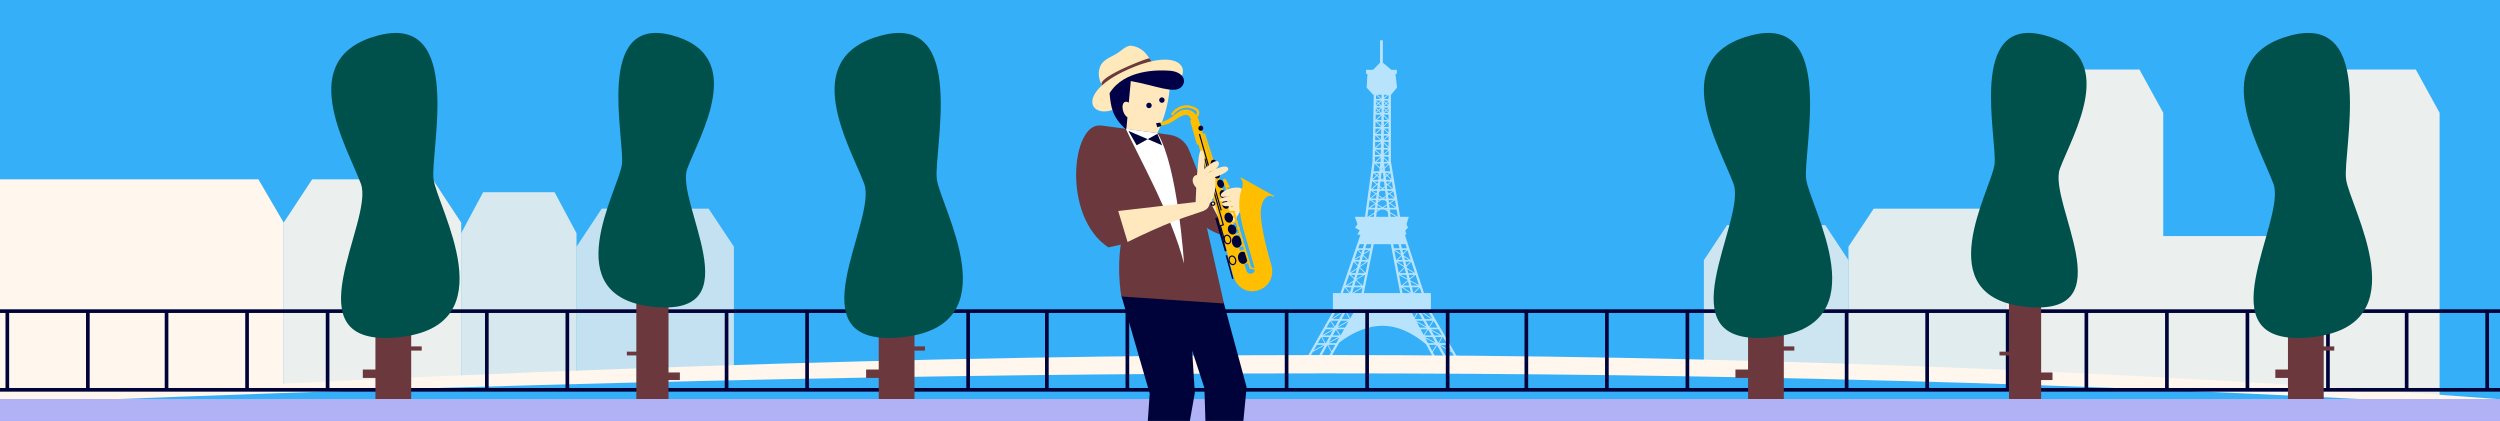
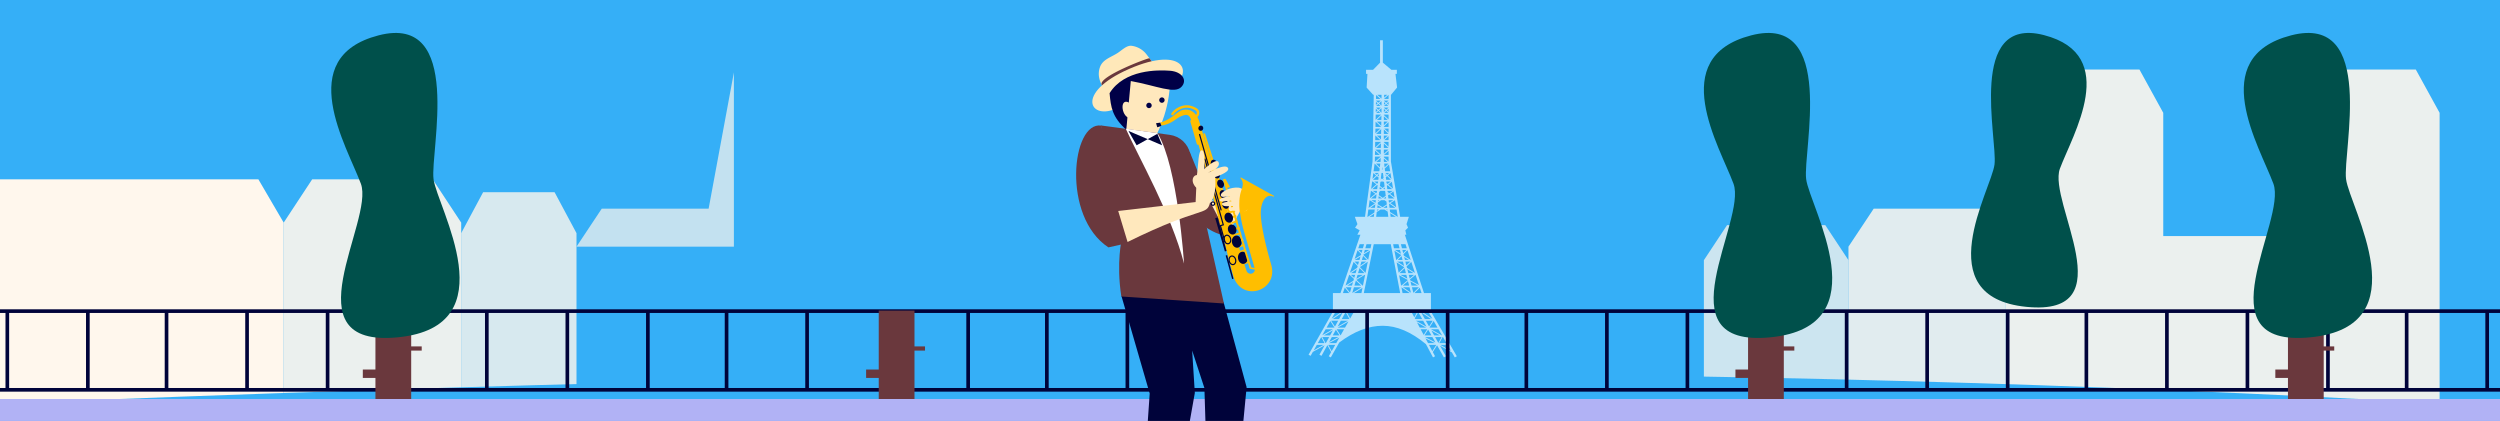
<svg xmlns="http://www.w3.org/2000/svg" height="230" width="1366">
  <g fill="none" fill-rule="evenodd">
    <path d="m0 0h1366v230h-1366z" fill="#35aff7" />
    <path d="m755.59 22-.001 12.325h.109l4.567 3.825h2.975v2.21h-.76l.878 7.461-3.283 3.96h-.083v36.454l5.043 30.24h4.75l-1.26 4.005.835 1.945-1.492 1.441.557 2.384h-.815l10.461 31.875h3.784l-.001 10.144 14.152 24.386-1.103.64-1.587-2.736-6.516-3.655 3.26 5.757-1.11.628-3.732-6.592-2.333 3.667 1.232 2.311-1.125.6-3.857-7.234c-8.06-6.692-15.937-10.038-23.63-10.038-7.703 0-15.617 3.05-23.74 9.151l-4.605 8.135-1.11-.628 1.29-2.279-2.064-3.783-3.213 5.834-1.117-.616 2.838-5.152-6.456 3.621-1.218 2.153-1.11-.628 8.379-14.803v-.008h.004l4.921-8.692v-10.183h4.291l-.145-.05 10.884-31.825h-1.684l1.275-2.384-2.511-1.441 1.293-1.945-1.417-4.005h5.55l4.106-30.118.67-36.576h-.348l-3.536-3.921.441-7.5h-.763v-2.21h3.825l3.743-3.825h.081v-12.325h1.53zm-26.011 166.425h-3.828l1.879 3.444zm55.219 0h-4.014l1.83 3.432zm6.119 0h-3.947l5.852 3.283zm-67.729 0h-3.674l-1.71 3.021zm-1.271-4.247-1.88 3.322h3.693zm56.967.684 1.406 2.638h3.731zm-47.085-.359-5.693 2.997h3.997zm56.626-.328h-.183l-1.814 3.325h3.952l-1.918-3.304zm-62.167 0h-3.772l1.813 3.325h.127zm61.414 0h-3.549l1.808 3.192zm-5.014 0h-4.019l5.667 2.91zm-51.308 0h-3.637l-1.484 2.696zm50.755-3.565 1.495 2.64h3.185zm-53.808-.137-4.923 2.777h3.393zm52.046-.386-2.013 3.163h3.805zm5.641-.162h-4.074l5.894 3.325h.11zm-56.067.251-1.694 3.074h3.675zm4.474-.251h-4.041l2.142 3.325h.017zm-6.142 0h-3.924l-1.841 3.252zm51.604 0h-3.603l1.643 3.079zm-52.989-4.485-2.015 3.56h4.259l.024-.043zm56.478-.067-2.223 3.494.075.133h4.253zm-9.089.808 1.504 2.819h3.494zm-37.459-.501-5.886 3.32h4.007zm40.812-.43h-3.849l.058.109 5.66 3.193zm-46.432 0h-3.837l2.068 3.21zm5.363 0h-3.907l-1.762 3.198zm46.291 0h-3.757l1.769 3.124zm-49.054-4.719-5.545 3.794h3.455zm41.142-.033-1.867 3.423.215.404h3.818zm-39.671.005-2.106 3.822h4.191zm41.164.045 2.138 3.777h3.382zm4.004-.223h-3.444l5.712 3.908zm-47.224 0h-3.429l-2.167 3.829zm6.636 0h-4.107l2.015 3.695zm34.615 0h-3.31l1.637 3.068zm-39.645-13.166-1.015 2.966h3.413zm9.682.074-4.699 2.892h4.111zm15.441-23.809h-9.297l-5.432 26.701h19.861zm5.827 23.564.603 3.137h3.982zm10.027.222-2.914 2.915h3.871zm-31.829-.235h-4.161l-.912 3.122zm31.357 0h-3.81l.777 3.033zm-5.127 0h-3.562l4.319 2.956zm-31.719 0h-3.164l2.325 2.876zm.841-2.879-3.175 1.954h2.604zm6.617-3.921h-.245l-4.514 2.777 3.38 3.098h.184zm-5.07 3.17-.79 2.705h3.741zm29.834.451.577 2.254h3.509zm-1.363-.175-2.885 2.429h3.508zm-4.839-3.247 1.091 5.676h.088l3.523-2.967-.034-.134zm-27.09-.199h-.2l-2.008 5.868 4.328-2.663.291-.995zm36.079 0h-.058l-3.008 2.533.108.422 4.796 2.646zm-28.75 0h-2.946l-.645 2.21zm23.717 0h-3.281l3.822 2.109zm4.199 0h-2.881l.511 1.996zm-32.189 0h-2.316l1.827 1.675zm2.414-3.72-.817 2.795h3.532zm24.648.097-2.857 2.698h3.548zm1.451.52.558 2.178h2.864zm-27.607-.002-3.205 2.18h2.569zm29.799-3.959-2.582 2.439.209.815 4.349 2.767zm-23.768-.142-4.343 2.954 3.095 3.185zm-7.776.138-2.026 5.922 3.992-2.714.266-.911zm23.526.257 1.079 5.613 3.116-2.943zm3.452-.414h-3.174l3.792 2.413zm-20.063 0h-2.639l-.654 2.239zm24.071 0h-2.691l.525 2.046zm-28.038 0h-2.402l1.847 1.902zm19.351-5.968.969 5.043h.179l2.618-2.639-.002-.009zm3.911 2.969-2.059 2.074h2.59zm-22.432.155-3.137 1.919h2.577zm23.858.272.422 1.647h2.166zm1.803-3.681-2.183 2.199.198.774 3.702 2.355h.032zm-24.253 3.135-.64 2.193h2.795zm3.825-2.927-3.616 2.212-.048.165 2.634 2.682zm-6.841-.143-1.618 4.731 3.435-2.101.176-.602zm23.175-.187h-2.754l3.29 2.094zm-16.754 0h-2.454l-.534 1.828zm20.263 0h-2.193l.45 1.757zm-24.045 0h-2.122l1.636 1.665zm.92-3.151h-2.418l-.761 2.226h2.529zm3.99 0h-2.662l-.65 2.226h2.859zm14.819 0h-2.923l.428 2.226h3.065zm3.827 0h-2.511l.57 2.226h2.672zm-16.826-18.949h-3.469l-.544 4h.205l3.607-2.346zm5.288 0h-2.027l-2.147 1.396-.316 2.604h6.631l-.348-2.865zm3.183 2.016.242 1.984h2.891zm3.464-2.016h-3.709l.167 1.375 4.146 2.625h.063zm-12.215 2.303-2.611 1.697h2.404zm2.623-2.303h-1.059l-.091.748zm4.6 0h-.72l.78.494zm-5.372-2.354-.174 1.429h2.369l.03-.02zm6.548-.804-.257.167.252 2.066h3.207zm-10.883-1.942h-.01l-.569 4.175h.067l3.359-2.372zm3.115 2.226-2.761 1.949h2.523zm6.322.656-1.95 1.268.039.025h2.068zm-1.335-2.882h-1.834l-1.749 1.235-.117.961 2.619 1.659 2.348-1.526-.192-1.578zm5.749.012-2.515 1.635 3.155 2.201zm-10.465-.012h-2.452l2.276 1.441zm9.565 0h-2.581l.129 1.063.394.275zm-7.549 0h-.733l-.069.566zm3.684 0h-.11l.12.084zm-4.149-2.208-.156 1.283h1.932l.031-.022zm5.781-.933-.673.475.212 1.741h3.292zm-7.18-.043-2.827 2.259h2.787l.257-2.108zm5.326 1.352-1.25.882.036.025h1.324zm-8.071-3.268h-.109l-.543 3.991 2.969-2.374zm7.42 0h-2.279l-.715.571-.214 1.758 2.174 1.517 1.616-1.141-.302-2.486zm4.837.313-1.906 1.345 2.45 1.917zm-3.139 1.015.066.543.33-.233zm2.716-1.328h-2.878l.076.626.908.711zm-8.62 0h-2.34l1.851 1.291.367-.293zm4.235-1.844-.779.622.38.297h.511zm-4.166-1.393-2.617 2.312h2.66l.254-2.08zm1.468 1.148-.142 1.164h.889l.366-.293zm4.261-1.005-.395.316.226 1.853h2.724zm-8.11-2.006h-.317l-.554 4.07 2.851-2.521zm10.473.118-1.964 1.569 2.592 2.201zm-4.725-.118h-1.26l-.306.271-.263 2.16 1.445 1.13 1.112-.889-.279-2.29zm1.879 1.596.017.142.078-.062zm2.192-1.596h-2.386l.105.863.583.495zm-6.886 0h-2.121l1.549 1.213.475-.42zm1.426-1.179-.031.254h.33zm-2.112-1.793-2.134 2.047h2.933l.151-1.241zm3.743 1.645-.455.402h.504zm1.878-1.66-.721.637.173 1.425h2.61zm-2.285-1.688h-.799l-.353 2.901.668.567.818-.723zm4.103.081-1.442 1.275 1.986 1.986zm-9.374-.021-.44 3.23 1.993-1.912zm3.122.505-.824.79.66.56zm3.525.214.115.944.44-.389zm-3.658-.779h-2.287l1.214 1.03zm5.721 0h-2.134l1.001 1.001zm-.129-4.672-2.326 2.232.184 1.515h2.767zm-7.813-.428h-.066l-.568 4.175h3.169l.178-1.462zm4.044 4.044-.137.131h.268zm.06-2.229-.171 1.41.119.119.213-.205zm-1.06-1.815h-2.337l2.083 2.083zm4.494 0h-2.375l.248 2.04zm-2.552-2.787v1.33l.065.532h2.004zm-1.74-.338-2.444 2.2h2.355l.058-.467zm.013-.7h-3.143l-.052 2.88-.003.014 3.198-2.878zm4.307 0h-2.58v.365l2.58 2.322zm-7.389-3.291-.044 2.366h2.672zm7.389.103-2.514 2.263h2.514zm-4.236-.637h-3l2.951 2.655zm4.197 0h-2.54v2.286zm-2.539-3.353-.001 2.428h2.564zm-1.595-.095-2.663 2.523h2.617zm.015-.802h-3.143l-.057 3.131 3.198-3.03zm4.158 0h-2.578v.208l2.578 2.442v-2.65zm-7.114-3.4h-.124l-.046 2.475h2.783zm7.114.249-2.35 2.226h2.35zm-4.095-.249h-2.291l2.251 2.133zm3.63 0h-2.113v2.002zm-3.563-3.585-2.808 2.66h2.758zm1.45.232v2.428h2.563zm-1.924-.472h-2.666l-.047 2.57zm4.502 0h-2.349l2.349 2.225zm0-3.576-2.577 2.441v.21h2.577zm-7.097-.234-.054 2.885h3.099zm3.144-.015h-2.433l2.391 2.265zm3.488 0h-2.112v2.001zm-3.427-3.289-2.495 2.364h2.451zm1.316.363v2.001h2.112zm-1.477-.899h-2.974l-.052 2.867zm4.053 0h-2.576v.21l2.576 2.44zm-5.605-1.971-1.173 1.046h2.277zm4.337.021-1.082 1.025h2.23zm-2.582-1.587-1.381 1.232 1.368 1.295.013-.713zm-3.116.277-.034 1.863 1.03-.919zm4.416.167-.026 1.415v.278l.933-.884zm2.55-.058-.904.856.904.807zm-.016-.674h-2.52l-.001.073 1.258 1.123zm-4.263 0h-2.556l1.24 1.175zm-1.314-1.982-1.185 1.057h2.371zm4.288 0-1.186 1.057h2.371zm-2.545-1.555-1.367 1.22 1.367 1.219zm-3.048.391-.031 1.685.96-.857zm6.898-.001-.93.83.93.829zm-2.48.117-.027 1.449.826-.736zm2.48-.795h-2.465l-.003.136 1.163 1.037 1.305-1.165zm-4.279 0h-2.606v.019l1.292 1.153zm4.279-3.147-2.447 2.183-.001.039h2.448zm-6.827.063-.04 2.159 2.458-.001zm2.977-.11h-2.35l2.35 2.096zm3.152 0h-1.708l-.029 1.549z" fill="#fff" fill-rule="nonzero" opacity=".645" />
    <g fill="#fff7ed">
      <path d="m-1.188 98h142.375l13.812 23.646v108.354h-170v-108.354z" transform="matrix(-1 0 0 1 140 0)" />
      <path d="m170.568 98h65.864l15.568 23.646v108.354h-97v-108.354z" fill-opacity=".9" transform="matrix(-1 0 0 1 407 0)" />
-       <path d="m328.802 114h58.395l13.802 20.78v95.22h-86v-95.22z" fill-opacity=".7" transform="matrix(-1 0 0 1 716 0)" />
+       <path d="m328.802 114h58.395l13.802 20.78h-86v-95.22z" fill-opacity=".7" transform="matrix(-1 0 0 1 716 0)" />
      <path d="m263.992 105h39.017l11.992 22.392v102.608h-63v-102.608z" fill-opacity=".8" transform="matrix(-1 0 0 1 567 0)" />
      <path d="m1333 230h-237v-168.354l13-23.646h60l13 23.646v67.354h65v-67.354l13-23.646h60l13 23.646z" fill-opacity=".9" />
      <path d="m1023.802 114h58.395l13.802 20.78v95.22h-86v-95.22z" fill-opacity=".85" transform="matrix(-1 0 0 1 2106 0)" />
      <path d="m943.679 123h53.642l12.679 19.167v87.833h-79v-87.833z" fill-opacity=".75" transform="matrix(-1 0 0 1 1941 0)" />
-       <path d="m0 218.138c269.667-16.092 511.333-24.138 725-24.138s427.333 8.046 641 24.138v10.862h-1366z" />
    </g>
    <path d="m0 220.586c269.667-11.056 511.333-16.586 725-16.586s417.333 5.529 611 16.586v9.414h-1336z" fill="#35aff7" />
    <g transform="translate(0 75)">
      <path d="m1366 94v2h-6v41h6v2h-1366v-2h3v-41h-3v-2zm-1319 2h-42v41h42zm43 0h-41v41h41zm44 0h-42v41h42zm44 0h-42v41h42zm44 0h-42v41h42zm43 0h-41v41h41zm44 0h-42v41h42zm44 0h-42v41h42zm43 0h-41v41h41zm44 0h-42v41h42zm44 0h-42v41h42zm44 0h-42v41h42zm43 0h-41v41h41zm44 0h-42v41h42zm44 0h-42v41h42zm43 0h-41v41h41zm44 0h-42v41h42zm44 0h-42v41h42zm43 0h-41v41h41zm44 0h-42v41h42zm44 0h-42v41h42zm44 0h-42v41h42zm43 0h-41v41h41zm44 0h-42v41h42zm44 0h-42v41h42zm43 0h-41v41h41zm44 0h-42v41h42zm44 0h-42v41h42zm44 0h-42v41h42zm43 0h-41v41h41zm44 0h-42v41h42z" fill="#00033a" />
      <path d="m0 143h1366v12h-1366z" fill="#b1b2f5" />
    </g>
    <g transform="translate(456 18)">
      <path d="m43.678 151.724-.001 19.54 5.748.001v2.299l-5.748-.001.001 26.438h-19.54l-0-11.494-6.896 0v-4.598l6.896-.001 0-32.183z" fill="#6a383d" />
-       <path d="m25.867 1.314c-46.879 12.123-17.2 60.758-9.682 81.07 7.519 20.314-40.271 89.901 20.266 83.92 60.538-5.982 21.337-71.182 19.43-86.46-1.908-15.278 16.864-90.653-30.014-78.53z" fill="#00504b" />
    </g>
    <g transform="translate(1226 18)">
      <path d="m43.678 151.724-.001 19.54 5.748.001v2.299l-5.748-.001.001 26.438h-19.54l-0-11.494-6.896 0v-4.598l6.896-.001 0-32.183z" fill="#6a383d" />
      <path d="m25.867 1.314c-46.879 12.123-17.2 60.758-9.682 81.07 7.519 20.314-40.271 89.901 20.266 83.92 60.538-5.982 21.337-71.182 19.43-86.46-1.908-15.278 16.864-90.653-30.014-78.53z" fill="#00504b" />
    </g>
    <g transform="translate(327 18)">
-       <path d="m39.31 136.552-.001 37.586 5.173.001v2.069l-5.173-.001.001 23.794h-17.586l-0-10.345-6.207 0v-4.138l6.207-.001 0-48.964z" fill="#6a383d" transform="matrix(-1 0 0 1 60 0)" />
-       <path d="m39.824 1.182c42.19 10.911 15.48 54.683 8.713 72.964-6.767 18.282 36.244 80.91-18.24 75.527-54.483-5.384-19.203-64.063-17.486-77.814 1.717-13.749-15.178-81.587 27.013-70.677z" fill="#00504b" />
-     </g>
+       </g>
    <g transform="translate(1077 18)">
-       <path d="m39.31 136.552-.001 37.586 5.173.001v2.069l-5.173-.001.001 23.794h-17.586l-0-10.345-6.207 0v-4.138l6.207-.001 0-48.964z" fill="#6a383d" transform="matrix(-1 0 0 1 60 0)" />
      <path d="m39.824 1.182c42.19 10.911 15.48 54.683 8.713 72.964-6.767 18.282 36.244 80.91-18.24 75.527-54.483-5.384-19.203-64.063-17.486-77.814 1.717-13.749-15.178-81.587 27.013-70.677z" fill="#00504b" />
    </g>
    <g transform="translate(181 18)">
      <path d="m43.678 151.724-.001 19.54 5.748.001v2.299l-5.748-.001.001 26.438h-19.54l-0-11.494-6.896 0v-4.598l6.896-.001 0-32.183z" fill="#6a383d" />
      <path d="m25.867 1.314c-46.879 12.123-17.2 60.758-9.682 81.07 7.519 20.314-40.271 89.901 20.266 83.92 60.538-5.982 21.337-71.182 19.43-86.46-1.908-15.278 16.864-90.653-30.014-78.53z" fill="#00504b" />
    </g>
    <g transform="translate(931 18)">
      <path d="m43.678 151.724-.001 19.54 5.748.001v2.299l-5.748-.001.001 26.438h-19.54l-0-11.494-6.896 0v-4.598l6.896-.001 0-32.183z" fill="#6a383d" />
      <path d="m25.867 1.314c-46.879 12.123-17.2 60.758-9.682 81.07 7.519 20.314-40.271 89.901 20.266 83.92 60.538-5.982 21.337-71.182 19.43-86.46-1.908-15.278 16.864-90.653-30.014-78.53z" fill="#00504b" />
    </g>
    <g transform="translate(588 25)">
      <path d="m41.86 9.35a115.104 115.104 0 0 0 -3.435-4.677 12.283 12.283 0 0 0 -8.051-4.638c-2.78-.382-5.325 2.425-7.855 4.014-3.847 2.416-8.07 3.506-9.528 7.723-1.214 3.51-.768 7.626 2.721 12.32z" fill="#ffe8b9" />
      <path d="m41.86 9.35a187.091 187.091 0 0 0 -1.796-2.5c-.33-.452-28.377 10.128-26.078 14.52a20.58 20.58 0 0 0 1.726 2.722z" fill="#6a383d" />
      <path d="m22.58 33.984c-14.774 7.336-23.922-8.033 6.334-21.304 30.256-13.272 36.589 2.617 21.812 11-14.776 8.382-28.145 10.304-28.145 10.304" fill="#ffe8b9" />
      <path d="m27.12 45.788 16.951 2.476s8.476-15.565 7.063-33.606l-21.895 2.456zm55.59 58.485c4.173-9.605 7.19-14.353 7.19-14.353s3.149-7.854-.702-11.056c-2.568-2.134-5.377 1.204-8.427 10.017l-6.322-4.417-1.68.675z" fill="#ffe8bd" />
      <path d="m61.519 136.569 19.093 3.698 12.54 46.291-5.998 62.749h-15.123l-1.948-62.32-6.684-20.439 1.453 23.167-10.59 59.592h-18.177l4.12-59.297-15.443-53.255z" fill="#00033a" />
      <path d="m24.682 136.999 56.089 3.827-18.47-81.914c-1.22-5.404-5.652-9.48-11.122-10.228l-37.619-5.137 11.44 61.876s-3.178 12.758-.318 31.576" fill="#6a383d" />
      <path d="m13.689 43.626c-16.142-2.376-21.667 49.743 3.96 66.543l13.009-2.915-6.363-21.325-2.056-.475-2.06-17.905zm38.783 16.16c3.605 6.891 5.26 23.777 11.965 33.117 6.838 9.525 18.692 11.439 18.692 11.439l-9.853-18.935-11.246-27.484-9.56 1.863z" fill="#6a383d" />
      <g transform="matrix(.53 .848 -.848 .53 71.707 23.722)">
        <g fill="#ffbe00">
          <path d="m64.802 22.524-.879 3.397-.972-.306.879-3.397z" />
          <path d="m67.58 23.449-.879 3.397-.972-.306.879-3.397z" />
          <path d="m70.357 24.375-.88 3.397-.972-.306.879-3.397z" />
          <path d="m74.06 25.301-.879 3.397-.972-.306.879-3.397z" />
          <path d="m76.837 26.227-.879 3.397-.972-.306.879-3.397z" />
        </g>
        <path d="m80.54 27.152-.88 3.397-.972-.306.879-3.397z" fill="#ffebbc" />
        <path d="m83.317 28.078-.879 3.397-.972-.306.879-3.397z" fill="#ffbe00" />
        <path d="m86.095 29.004-.879 3.397-.972-.306.879-3.397z" fill="#ffbe00" />
        <path d="m89.798 29.93-.88 3.397-.972-.306.879-3.397z" fill="#ffebbc" />
        <path d="m92.575 30.855-.879 3.397-.972-.306.879-3.397z" fill="#ffbe00" />
        <path d="m19.441 14.891.285-1.005 46.003 11.727-.349 1.234z" fill="#ffbe00" />
        <path d="m3.552 31.83c2.595-5.896.458-8.962 1.733-13.402 1.274-4.44 5.234-1.677 25.27 3.889 20.035 5.566 53.418 16.909 63.222 19.69 15.142 4.295 20.564-16.644 5.966-20.785-12.886-3.656-22.753-7.39-27.202-10.3-5.059-3.309-7.416-8.273-3.48-10.449l-.266-.473-18.217 10.03.265.474s2.564-1.051 5.254 2.3c2.69 3.35 7.655 7.804 21.273 11.667l19.306 5.476a2.338 2.338 0 0 1 1.617 2.893 2.354 2.354 0 0 1 -2.846 1.624c-12.617-3.213-75.037-19.123-82.473-21.233-8.28-2.348-10.665 3.482-10.78 5.776-.171 3.376 1.254 6.78-.343 12.341l1.701.483z" fill="#ffbe00" />
        <path d="m23.117 20.299v.004a.683.683 0 0 1 -.845.45l-12.507-3.573-1.152-4.491a1.578 1.578 0 0 0 -1.109-1.117c-.389-.108-.799-.07-1.153.106-1.612.803-3.606 2.413-4.364 4.52-1.424 3.95.044 6.881.06 6.91a.657.657 0 0 1 -.301.89.687.687 0 0 1 -.912-.289c-.073-.138-1.751-3.44-.131-7.95 1.122-3.116 4.133-4.816 5.029-5.263a3 3 0 0 1 2.146-.2 2.922 2.922 0 0 1 2.055 2.071l.962 3.754 11.76 3.36c.359.103.565.469.462.819" fill="#ffbe00" />
        <path d="m16.539 13.029c.743.236 1.195 1.019 1.008 1.748-.186.73-.94 1.13-1.684.893s-1.196-1.02-1.009-1.75c.187-.729.94-1.128 1.685-.891" fill="#00033a" />
        <path d="m18.515 16.663 41.659 12.035" stroke="#00033a" stroke-width=".65" />
        <path d="m31.475 21.292 35.982 10.62-.433 1.569 8.887 2.623" stroke="#00033a" stroke-width=".65" />
        <path d="m37.11 16.761c1.241.328 2.006 1.378 1.706 2.346-.299.969-1.549 1.489-2.791 1.162-1.242-.328-2.007-1.378-1.707-2.346.299-.969 1.549-1.489 2.791-1.162m5.555 1.852c1.242.327 2.007 1.377 1.707 2.346-.3.968-1.55 1.488-2.791 1.161-1.243-.327-2.007-1.377-1.708-2.346.3-.968 1.55-1.488 2.792-1.161m5.554.926c1.242.327 2.007 1.377 1.707 2.346-.299.968-1.549 1.488-2.791 1.161-1.243-.327-2.007-1.378-1.707-2.346.299-.968 1.549-1.489 2.791-1.161m5.555 1.851c1.242.327 2.007 1.378 1.707 2.346s-1.55 1.488-2.791 1.162c-1.243-.328-2.007-1.378-1.708-2.347.3-.968 1.55-1.488 2.792-1.16m5.554 1.85c1.242.328 2.007 1.378 1.707 2.347-.299.968-1.549 1.488-2.791 1.16-1.243-.326-2.007-1.377-1.707-2.345.299-.968 1.549-1.489 2.791-1.161m7.052 1.876c1.49.409 2.408 1.721 2.048 2.932-.359 1.21-1.858 1.86-3.35 1.452-1.49-.41-2.408-1.722-2.048-2.933.359-1.21 1.86-1.86 3.35-1.451m6.48 1.851c1.49.41 2.408 1.722 2.049 2.932-.36 1.211-1.86 1.861-3.35 1.452-1.491-.409-2.408-1.722-2.049-2.932.36-1.21 1.86-1.861 3.35-1.452m6.955.994c1.751.557 2.875 2.166 2.509 3.595s-2.082 2.136-3.833 1.579c-1.752-.558-2.875-2.167-2.51-3.596.366-1.428 2.083-2.135 3.834-1.578m9.257 1.851c1.752.557 2.875 2.167 2.509 3.596-.366 1.428-2.082 2.135-3.833 1.578-1.752-.557-2.875-2.167-2.51-3.595.367-1.429 2.083-2.136 3.834-1.579" fill="#00033a" />
        <path d="m87.03 36.231c1.251.371 2.054 1.444 1.793 2.397-.262.952-1.488 1.424-2.739 1.052-1.25-.37-2.053-1.444-1.792-2.397.262-.952 1.488-1.423 2.739-1.052zm-11.108-3.703c1.25.372 2.053 1.444 1.792 2.397-.262.952-1.488 1.424-2.739 1.052-1.25-.371-2.053-1.444-1.792-2.397.262-.952 1.488-1.423 2.739-1.052zm-21.049-2.868a.926.926 0 1 1 -.508 1.78.926.926 0 0 1 .508-1.78z" stroke="#00033a" stroke-width=".65" />
        <path d="m31.475 22.218c.075 1.168 1.308 2.184 2.71 2.595l10.104 2.96.147-.53-5.259-1.54a1.004 1.004 0 0 1 -.67-1.237z" fill="#00033a" />
        <path d="m46.479 27.044c1.017.316 1.755.898 1.65 1.3-.106.402-1.016.472-2.033.157-1.016-.316-1.755-.898-1.65-1.3s1.016-.472 2.033-.157" fill="#00033a" />
        <path d="m48.432 28.698-.293.841 4.335 1.011.294-.841z" fill="#00033a" />
        <path d="m46.287 18.936.374-1.346 5.275.255-.415 1.496 43.789 11.886 4.159-4.51.512.705-4.526 4.98z" fill="#ffbe00" />
        <path d="m62.426 32.401-.4 1.327 18.239 5.153.276-.915z" fill="#00033a" />
        <path d="m82.619 38.881-.227.832 12.759 3.797.201-.733z" fill="#00033a" />
        <path d="m.926 33.643 2.225.61.553-2.273-1.838-.504z" fill="#00033a" />
      </g>
      <path d="m91.55 90.446c-5.724-.43-8.087-.035-8.187-1.064-.153-1.552 6.199-1.644 7.315-1.879-6.461-.221-9.841.961-10.974-.756-.995-1.508 5.234-1.63 10.669-2.36-7.81-.31-11.066 1.709-11.91.18-1.135-2.051 9.186-2.659 11.968-3.198-4.308-.318-10.948 2.539-11.366.445-.376-1.882 5.313-4.852 9.912-4.26 4.965.64 7.458 13.26 2.573 12.892z" fill="#ffe8bd" />
      <path d="m104.298 80.678c-8.834-2.68-13.445-3.467-13.832-2.358-.929 2.66-1.74 6.4-1.08 12.491.232 2.134 5.202-1.244 14.912-10.133z" fill="#ffbe00" />
      <path d="m27.406 45.906c-7.725-7.008-8.427-12.284-9.13-19.991 8.077-12.964 26.37-12.781 33.007-12.263s9.687 5.172 6.247 8.82c-3.83 4.06-13.543-.644-27.666-3.194z" fill="#000047" />
      <path d="m30.068 31.825c-6.62-5.064-5.627 6.872-.993 7.595z" fill="#ffe8bd" />
      <path d="m41.118 33.29a1.474 1.474 0 1 0 -2.645-1.3 1.474 1.474 0 0 0 2.645 1.3m7.075-2.948a1.473 1.473 0 1 0 -2.644-1.3 1.473 1.473 0 0 0 2.644 1.3" fill="#000047" />
      <path d="m27.12 45.316c6.838 15.304 24.905 46.632 31.837 73.696 0 0-3.361-53.08-14.48-71.239-3.376-.513-17.357-2.457-17.357-2.457" fill="#fff" />
      <g fill="#ffe8bd" transform="translate(22.993 57.107)">
        <path d="m42.933 14.155c1.037-7.007.663-14.155 2.821-14.155 2.159 0 1.199 13.29 1.199 13.29z" />
        <path d="m44.615 14.318c2.509 2.574-1.824 6.317-1.824 6.317-4.56-4.445-.683-8.89 1.824-6.317z" />
        <path d="m5.115 50.113c40.605-20.038 43.135-14.03 45.039-21.419 4.047-4.052 2.78-14.063 2.78-14.063s7.956-2.476 7.144-4.767c-1.126-3.176-10.954 2.384-10.954 2.384s7.144-2.384 5.716-5.72c-1.43-3.337-11.907 7.627-11.907 7.627l-.637 14.143-42.296 4.876 5.115 16.94z" />
      </g>
      <path d="m28.6 46.549 4.455 7.838 11.338-6.274 2.584 6.274z" fill="#00033a" />
    </g>
  </g>
</svg>